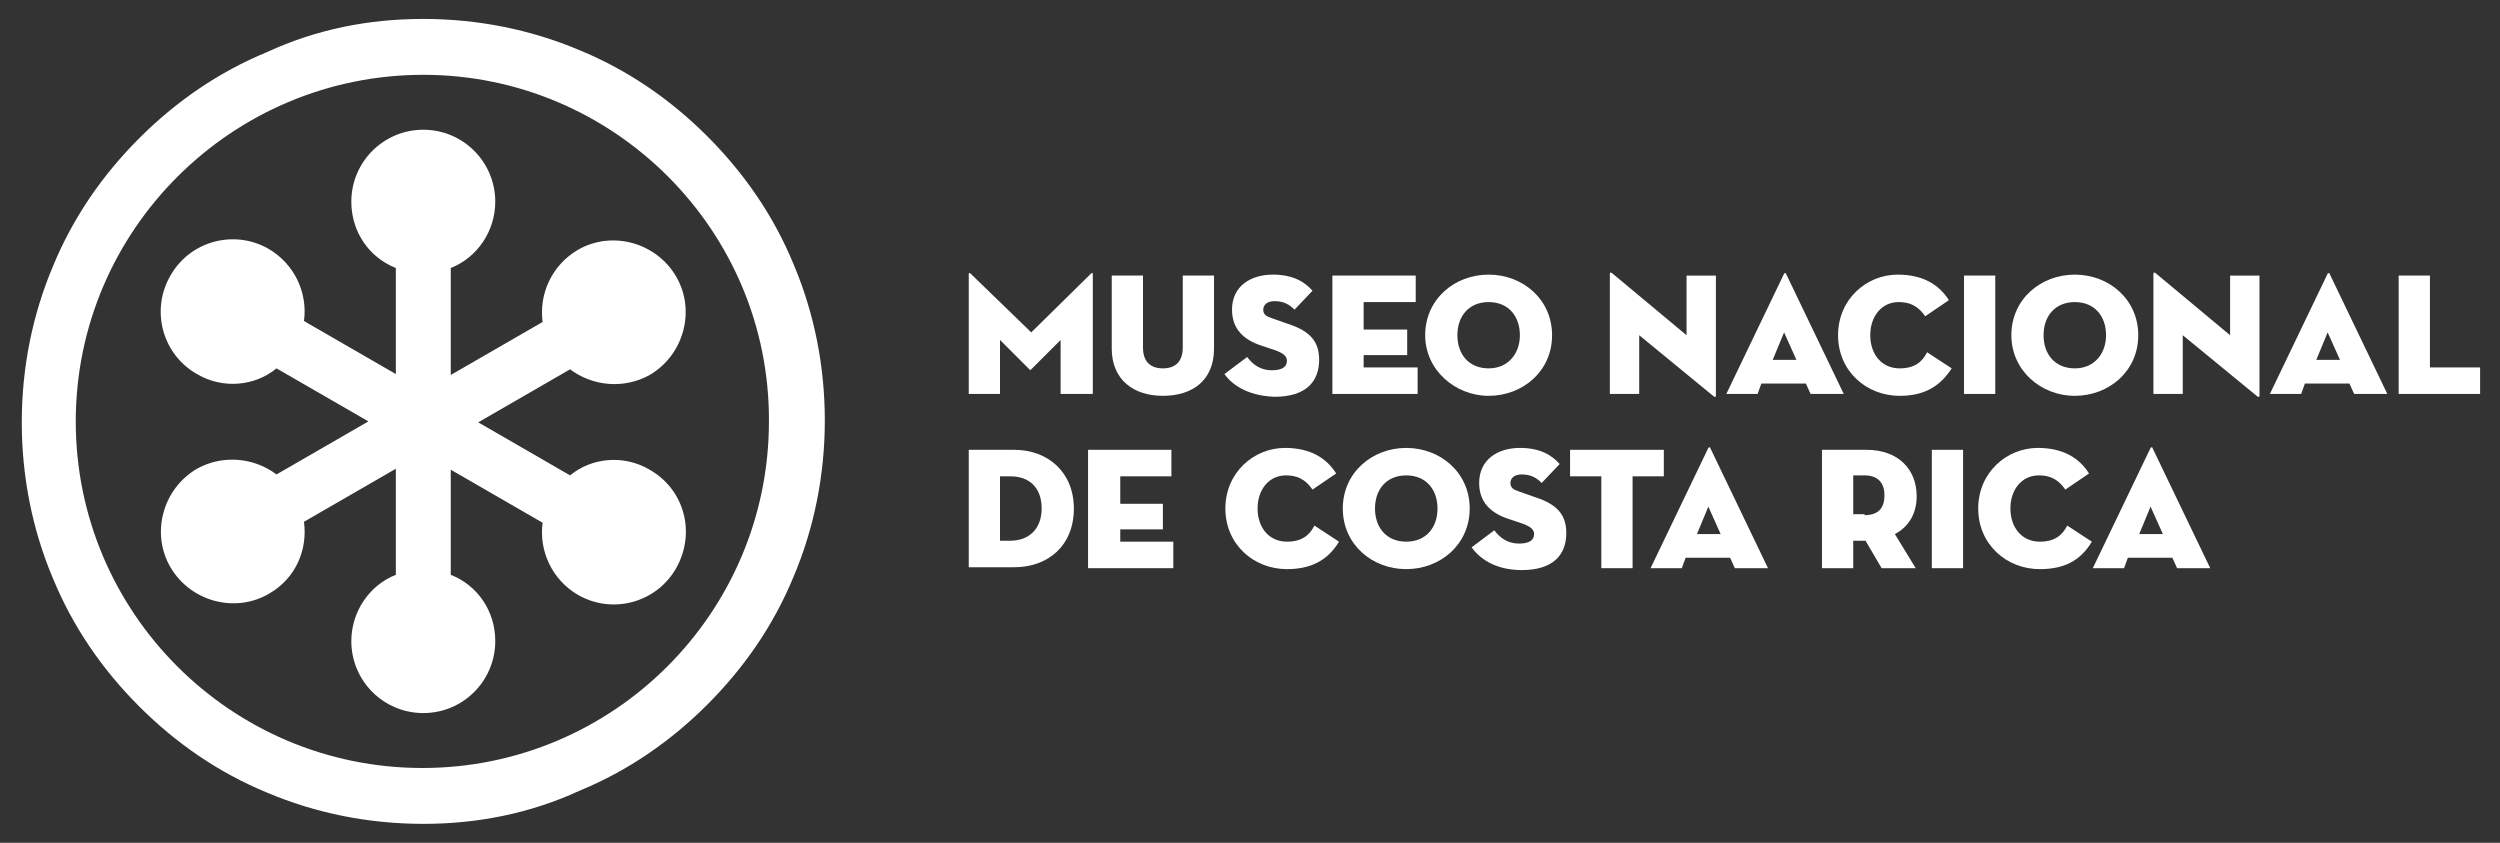
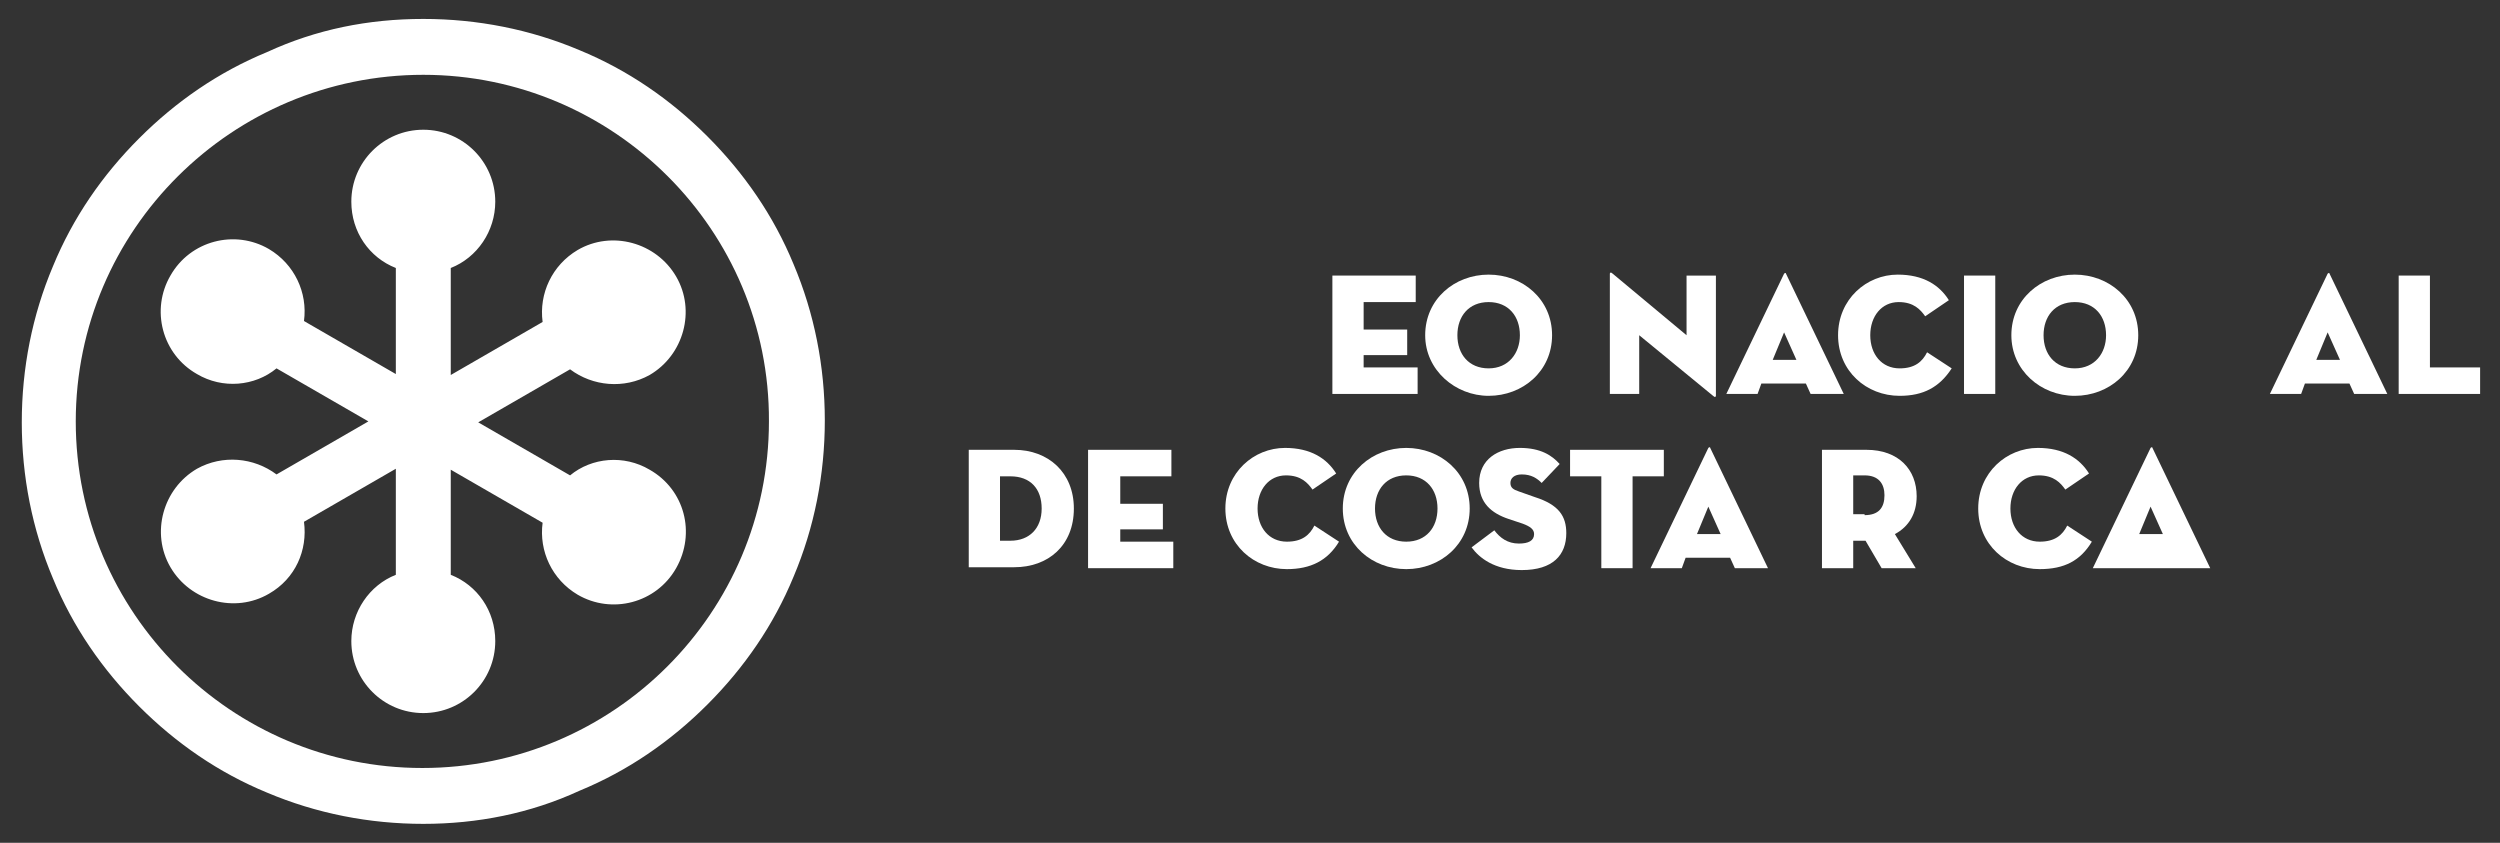
<svg xmlns="http://www.w3.org/2000/svg" version="1.1" id="Layer_1" x="0px" y="0px" viewBox="0 0 264 89" style="enable-background:new 0 0 264 89;" xml:space="preserve">
  <rect x="0" y="0" width="264" height="89" fill="#333333" stroke="none" />
  <style type="text/css">
	.st0{fill:#FFFFFF;}
</style>
  <g>
    <path class="st0" d="M68.6,49.6c-2.7-1.6-6.1-1.3-8.4,0.6l-9.7-5.6l9.7-5.6c2.4,1.8,5.7,2.1,8.4,0.6c3.6-2.1,4.9-6.8,2.8-10.4   c-2.1-3.6-6.8-4.9-10.4-2.8c-2.7,1.6-4.1,4.6-3.7,7.6l-9.7,5.6V28.3c2.8-1.1,4.7-3.9,4.7-7c0-4.2-3.4-7.6-7.6-7.6   c-4.2,0-7.6,3.4-7.6,7.6c0,3.2,1.9,5.9,4.7,7v11.2l-9.7-5.6c0.4-3-1-6-3.7-7.6c-3.6-2.1-8.3-0.9-10.4,2.8   c-2.1,3.6-0.9,8.3,2.8,10.4c2.7,1.6,6.1,1.3,8.4-0.6l9.7,5.6l-9.7,5.6c-2.4-1.8-5.7-2.1-8.4-0.6c-3.6,2.1-4.9,6.8-2.8,10.4   c2.1,3.6,6.8,4.9,10.4,2.8c2.8-1.6,4.1-4.6,3.7-7.6l9.7-5.6v11.2c-2.8,1.1-4.7,3.9-4.7,7c0,4.2,3.4,7.6,7.6,7.6   c4.2,0,7.6-3.4,7.6-7.6c0-3.2-1.9-5.9-4.7-7V49.6l9.7,5.6c-0.4,3,1,6,3.7,7.6c3.6,2.1,8.3,0.9,10.4-2.8   C73.5,56.3,72.3,51.7,68.6,49.6" />
-     <path class="st0" d="M102.3,28.9c0-0.1,0.1-0.1,0.2,0l6.4,6.2l6.3-6.2c0.1-0.1,0.2-0.1,0.2,0v12.7H112v-5.7l-3.1,3.1   c-0.1,0.1-0.1,0.1-0.2,0l-3.1-3.1v5.7h-3.3V28.9z" />
-     <path class="st0" d="M117.4,36.8v-7.7h3.3v7.6c0,1.4,0.7,2.2,2.1,2.2c1.4,0,2.1-0.8,2.1-2.2v-7.6l3.3,0v7.7c0,3.4-2.3,5-5.4,5   C119.7,41.8,117.4,40.1,117.4,36.8" />
-     <path class="st0" d="M129.3,39.5l2.4-1.8c0.6,0.8,1.4,1.4,2.6,1.4c1,0,1.6-0.3,1.6-1c0-0.5-0.4-0.8-1.2-1.1l-1.5-0.5   c-1.8-0.6-3.1-1.7-3.1-3.8c0-2.5,2-3.7,4.3-3.7c2.2,0,3.4,0.8,4.2,1.7l-1.9,2c-0.5-0.5-1.1-0.9-2.1-0.9c-0.8,0-1.2,0.4-1.2,0.9   c0,0.5,0.3,0.7,0.9,0.9l1.7,0.6c2.5,0.8,3.3,2,3.3,3.8c0,2.3-1.4,3.9-4.7,3.9C131.6,41.8,130,40.5,129.3,39.5" />
    <polygon class="st0" points="140.7,29.1 149.5,29.1 149.5,31.9 144,31.9 144,34.8 148.6,34.8 148.6,37.5 144,37.5 144,38.8    149.7,38.8 149.7,41.6 140.7,41.6  " />
    <path class="st0" d="M160.5,35.4c0-2-1.2-3.5-3.3-3.5c-2.1,0-3.3,1.5-3.3,3.5c0,2,1.2,3.5,3.3,3.5S160.5,37.3,160.5,35.4    M150.5,35.4c0-3.8,3.1-6.4,6.7-6.4c3.6,0,6.7,2.6,6.7,6.4c0,3.8-3.1,6.4-6.7,6.4C153.7,41.8,150.5,39.1,150.5,35.4" />
    <path class="st0" d="M173.1,35.4v6.2l-3.1,0V28.9c0-0.1,0.1-0.2,0.3,0l7.8,6.5v-6.3h3.1v12.7c0,0.1-0.1,0.2-0.3,0L173.1,35.4z" />
    <path class="st0" d="M188.4,35.1l-1.2,2.9h2.5L188.4,35.1z M185.6,41.6h-3.3l6.1-12.7c0.1-0.1,0.2-0.1,0.2,0l6.1,12.7h-3.5   l-0.5-1.1h-4.7L185.6,41.6z" />
    <path class="st0" d="M200.6,41.8c-3.5,0-6.5-2.6-6.5-6.4c0-3.8,3-6.4,6.3-6.4c2.7,0,4.4,1.1,5.4,2.7l-2.5,1.7   c-0.5-0.7-1.2-1.5-2.8-1.5c-1.8,0-3,1.5-3,3.5c0,2,1.2,3.5,3.1,3.5c1.6,0,2.4-0.7,2.9-1.7l2.6,1.7   C204.8,40.9,203.1,41.8,200.6,41.8" />
    <rect x="207.4" y="29.1" class="st0" width="3.3" height="12.5" />
    <path class="st0" d="M222.4,35.4c0-2-1.2-3.5-3.3-3.5s-3.3,1.5-3.3,3.5c0,2,1.2,3.5,3.3,3.5S222.4,37.3,222.4,35.4 M212.4,35.4   c0-3.8,3.1-6.4,6.7-6.4c3.6,0,6.7,2.6,6.7,6.4c0,3.8-3.1,6.4-6.7,6.4S212.4,39.1,212.4,35.4" />
-     <path class="st0" d="M230.5,35.4v6.2h-3.1V28.9c0-0.1,0.1-0.2,0.3,0l7.8,6.5v-6.3h3.1v12.7c0,0.1-0.1,0.2-0.3,0L230.5,35.4z" />
    <path class="st0" d="M245.8,35.1l-1.2,2.9h2.5L245.8,35.1z M243,41.6l-3.3,0l6.1-12.7c0.1-0.1,0.2-0.1,0.2,0l6.1,12.7h-3.5   l-0.5-1.1h-4.7L243,41.6z" />
    <polygon class="st0" points="253.3,29.1 256.6,29.1 256.6,38.8 261.9,38.8 261.9,41.6 253.3,41.6  " />
    <path class="st0" d="M106.7,57.1c2,0,3.3-1.3,3.3-3.4c0-2.1-1.2-3.4-3.3-3.4h-1.1v6.8H106.7z M102.3,47.5h4.8   c3.6,0,6.3,2.4,6.3,6.2c0,3.9-2.7,6.2-6.3,6.2h-4.8V47.5z" />
    <polygon class="st0" points="114.9,47.5 123.7,47.5 123.7,50.3 118.3,50.3 118.3,53.2 122.8,53.2 122.8,55.9 118.3,55.9    118.3,57.2 123.9,57.2 123.9,60 114.9,60  " />
    <path class="st0" d="M135.9,60.1c-3.5,0-6.5-2.6-6.5-6.4s3-6.4,6.3-6.4c2.7,0,4.4,1.1,5.4,2.7l-2.5,1.7c-0.5-0.7-1.2-1.5-2.8-1.5   c-1.8,0-3,1.5-3,3.5c0,2,1.2,3.5,3.1,3.5c1.6,0,2.4-0.7,2.9-1.7l2.6,1.7C140.2,59.2,138.4,60.1,135.9,60.1" />
    <path class="st0" d="M151.8,53.7c0-2-1.2-3.5-3.3-3.5s-3.3,1.5-3.3,3.5c0,2,1.2,3.5,3.3,3.5C150.6,57.2,151.8,55.7,151.8,53.7    M141.8,53.7c0-3.8,3.1-6.4,6.7-6.4c3.6,0,6.7,2.6,6.7,6.4c0,3.8-3.1,6.4-6.7,6.4C144.9,60.1,141.8,57.5,141.8,53.7" />
    <path class="st0" d="M155.4,57.8l2.4-1.8c0.6,0.8,1.4,1.4,2.6,1.4c1,0,1.6-0.3,1.6-1c0-0.5-0.4-0.8-1.2-1.1l-1.5-0.5   c-1.8-0.6-3.1-1.7-3.1-3.8c0-2.5,2-3.7,4.3-3.7c2.2,0,3.4,0.8,4.2,1.7l-1.9,2c-0.5-0.5-1.1-0.9-2.1-0.9c-0.8,0-1.2,0.4-1.2,0.9   c0,0.5,0.3,0.7,0.9,0.9l1.7,0.6c2.5,0.8,3.3,2,3.3,3.8c0,2.3-1.4,3.9-4.7,3.9C157.8,60.2,156.2,58.9,155.4,57.8" />
    <polygon class="st0" points="169.1,50.3 165.8,50.3 165.8,47.5 175.7,47.5 175.7,50.3 172.4,50.3 172.4,60 169.1,60  " />
    <path class="st0" d="M180.4,53.5l-1.2,2.9h2.5L180.4,53.5z M177.6,60h-3.3l6.1-12.7c0.1-0.1,0.2-0.1,0.2,0l6.1,12.7h-3.5l-0.5-1.1   h-4.7L177.6,60z" />
    <path class="st0" d="M196.9,54.4c1.5,0,2.1-0.8,2.1-2.1c0-1.2-0.6-2.1-2.1-2.1h-1.2v4.1H196.9z M202.3,60h-3.6l-1.7-2.9l-1.3,0V60   l-3.3,0V47.5h4.7c3.4,0,5.3,2.1,5.3,4.9c0,1.8-0.8,3.2-2.3,4L202.3,60z" />
-     <rect x="204" y="47.5" class="st0" width="3.3" height="12.5" />
    <path class="st0" d="M215.4,60.1c-3.5,0-6.5-2.6-6.5-6.4s3-6.4,6.3-6.4c2.7,0,4.4,1.1,5.4,2.7l-2.5,1.7c-0.5-0.7-1.2-1.5-2.8-1.5   c-1.8,0-3,1.5-3,3.5c0,2,1.2,3.5,3.1,3.5c1.6,0,2.4-0.7,2.9-1.7l2.6,1.7C219.7,59.2,218,60.1,215.4,60.1" />
-     <path class="st0" d="M227.1,53.5l-1.2,2.9h2.5L227.1,53.5z M224.3,60H221l6.1-12.7c0.1-0.1,0.2-0.1,0.2,0l6.1,12.7h-3.5l-0.5-1.1   h-4.7L224.3,60z" />
+     <path class="st0" d="M227.1,53.5l-1.2,2.9h2.5L227.1,53.5z M224.3,60H221l6.1-12.7c0.1-0.1,0.2-0.1,0.2,0l6.1,12.7h-3.5h-4.7L224.3,60z" />
    <path class="st0" d="M44.7,7.9C24.5,7.9,8,24.3,8,44.5c0,20.2,16.4,36.6,36.6,36.6s36.6-16.4,36.6-36.6   C81.3,24.3,64.8,7.9,44.7,7.9 M44.7,87c-5.7,0-11.3-1.1-16.5-3.3c-5.1-2.1-9.6-5.2-13.5-9.1c-3.9-3.9-7-8.4-9.1-13.5   c-2.2-5.2-3.3-10.8-3.3-16.5c0-5.7,1.1-11.3,3.3-16.5c2.1-5.1,5.2-9.6,9.1-13.5c3.9-3.9,8.4-7,13.5-9.1C33.4,3.1,38.9,2,44.7,2   C50.4,2,56,3.1,61.2,5.3c5.1,2.1,9.6,5.2,13.5,9.1c3.9,3.9,7,8.4,9.1,13.5c2.2,5.2,3.3,10.8,3.3,16.5c0,5.7-1.1,11.3-3.3,16.5   c-2.1,5.1-5.2,9.6-9.1,13.5c-3.9,3.9-8.4,7-13.5,9.1C56,85.9,50.4,87,44.7,87" />
  </g>
</svg>